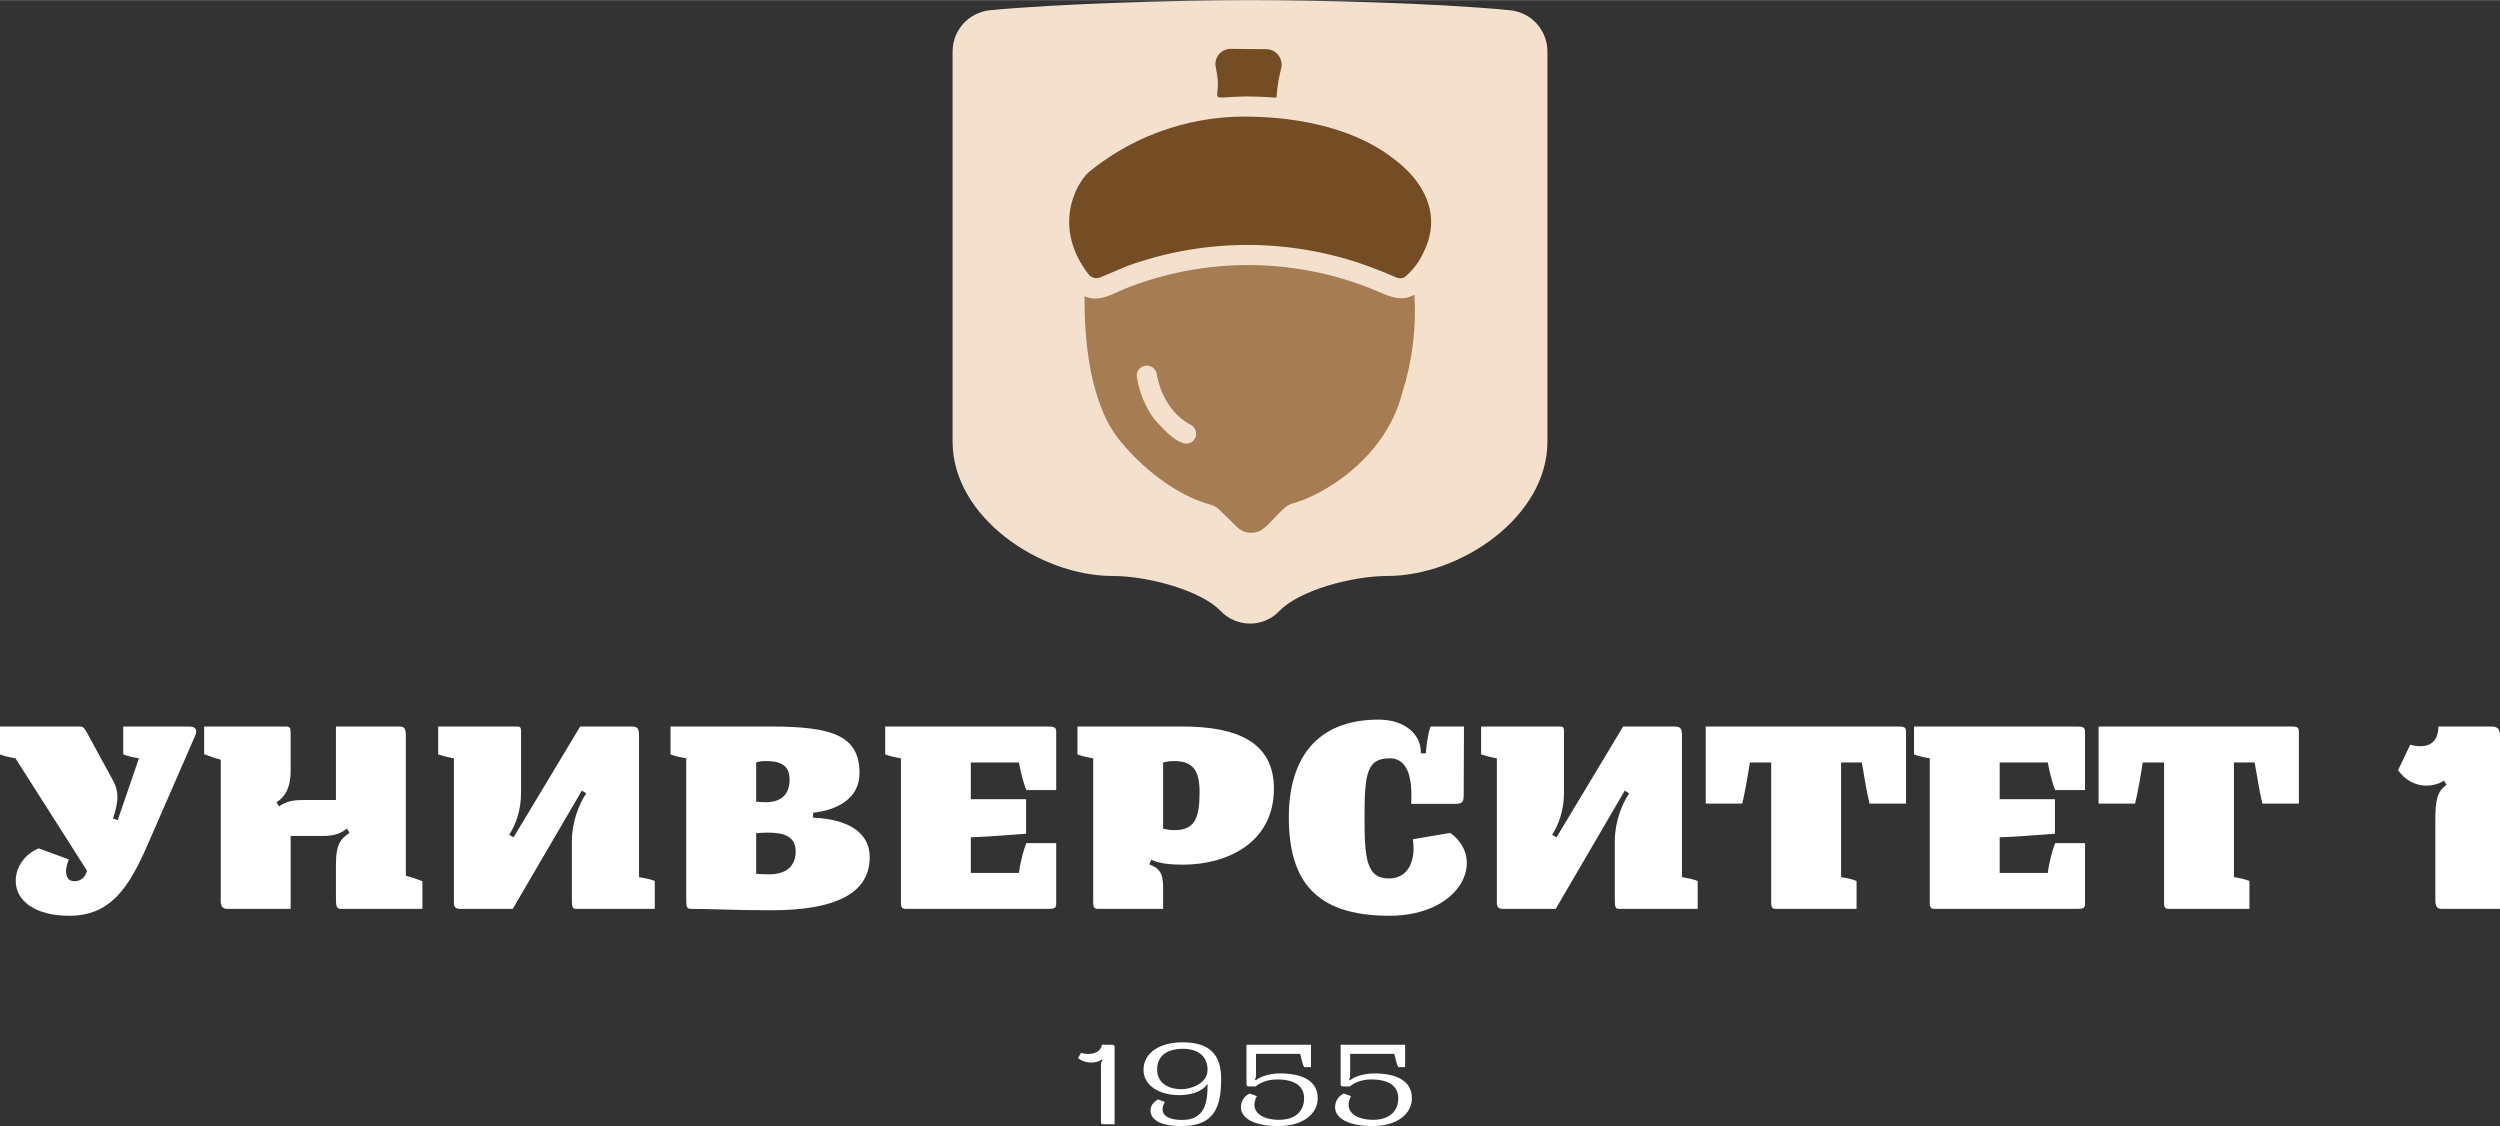
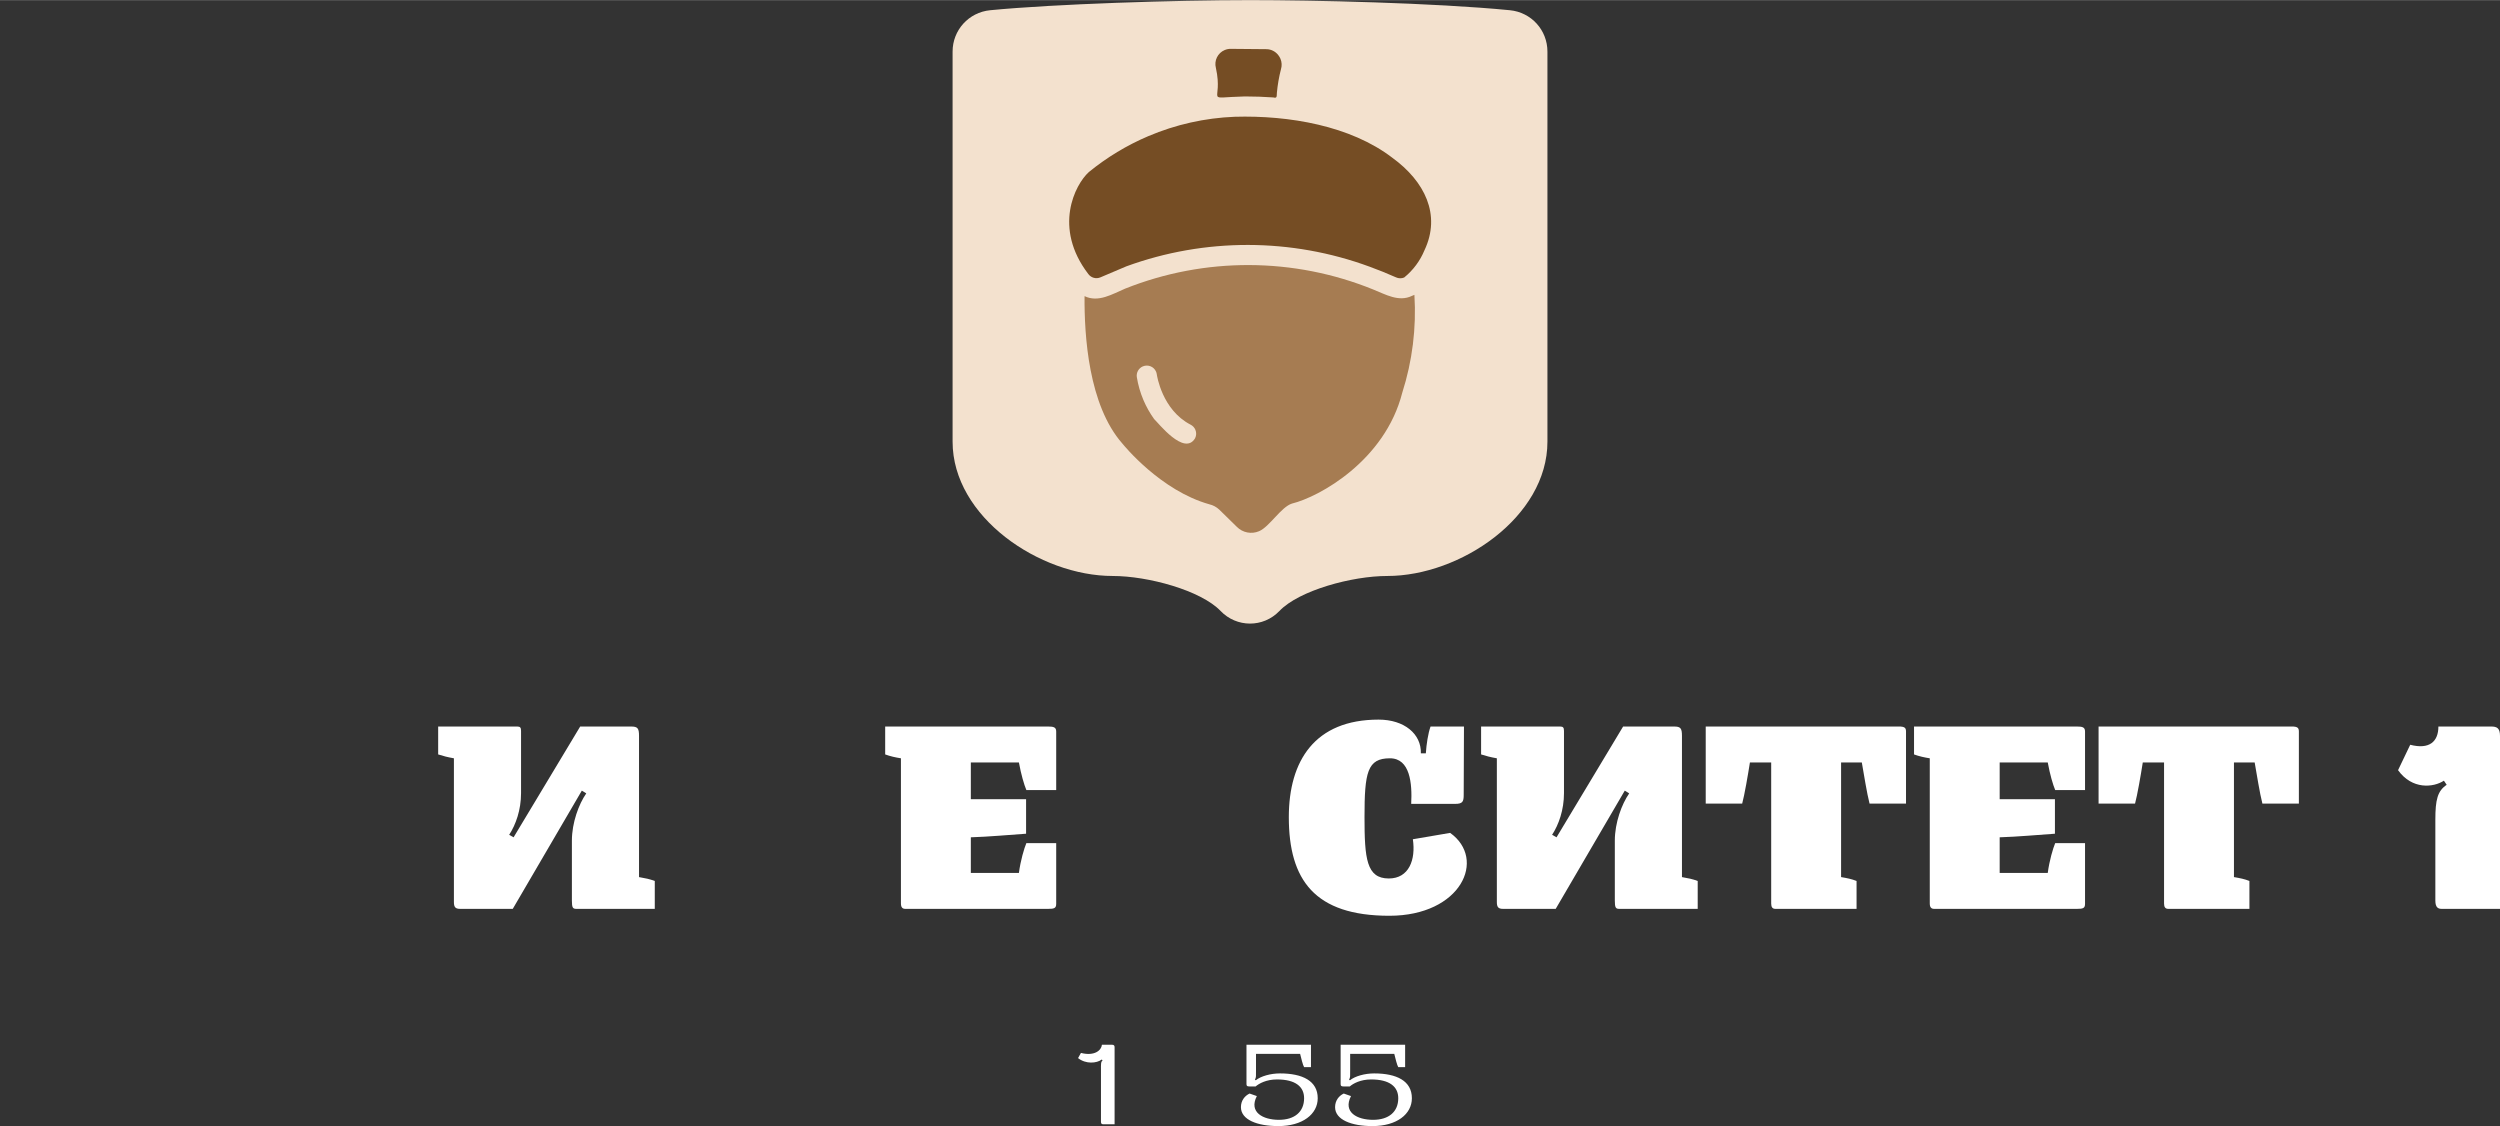
<svg xmlns="http://www.w3.org/2000/svg" xml:space="preserve" width="1545px" height="696px" version="1.1" style="shape-rendering:geometricPrecision; text-rendering:geometricPrecision; image-rendering:optimizeQuality; fill-rule:evenodd; clip-rule:evenodd" viewBox="0 0 2110.59 950.58">
  <rect x="0" y="0" width="2110.59" height="950.58" fill="#333333" stroke="none" />
  <defs>
    <style type="text/css">
   
    .fil0 {fill:white;fill-rule:nonzero}
    .fil1 {fill:#F3E1CE;fill-rule:nonzero}
    .fil2 {fill:#754D24;fill-rule:nonzero}
    .fil3 {fill:#A67C52;fill-rule:nonzero}
   
  </style>
  </defs>
  <g id="Слой_x0020_1">
-     <path class="fil0" d="M164.67 621.18c2.1,-4.43 1.16,-8.16 -5.37,-7.93l-55.27 0 0 23.56c4.66,1.64 8.63,2.57 13.29,3.27l-17.96 52.24 -3.96 -1.4c5.13,-15.62 5.13,-23.55 -1.17,-34.28l-21.23 -38.95c-1.63,-2.57 -2.56,-4.44 -5.36,-4.44l-67.64 0 0 23.56c5.36,1.87 6.77,2.1 13.06,3.27l60.41 94.93c-1.4,5.59 -5.36,8.86 -10.73,8.86 -7.23,0 -8.86,-8.16 -4.66,-18.43l-25.43 -9.33c-11.19,4.67 -19.36,15.16 -19.36,27.53 0,17.02 16.8,29.38 45.02,29.38 34.52,0 50.15,-22.62 66.71,-60.87l39.65 -90.97z" />
-     <path id="_1" class="fil0" d="M186.36 759.96c0,4.9 1.17,7.47 6.3,7.23l52.71 0 0 -61.57 27.76 0c9.32,0 14.92,-2.33 19.82,-6.3l2.1 3.73c-7.23,4.9 -11.43,9.1 -11.43,26.36l0 29.15c0,7.23 0.7,8.63 4.43,8.63l68.58 0 0 -23.32c-4.67,-1.87 -8.17,-3.03 -14,-4.66l0 -116.16c0,-7.93 -0.47,-9.8 -6.06,-9.8l-52.95 0 0 62.05 -26.82 0c-10.27,0 -14.93,1.16 -21.23,5.36l-2.1 -3.5c6.3,-3.96 11.9,-10.96 11.9,-26.59l0 -32.65c0,-3.5 -0.93,-4.67 -3.97,-4.67l-69.03 0 0 23.33c5.36,2.1 8.63,3.26 13.99,4.66l0 118.72z" />
-     <path id="_2" class="fil0" d="M383.21 761.36c0,3.97 0.94,5.83 5.14,5.83l44.54 0 58.31 -99.82 3.74 2.33c-6.3,9.1 -12.13,24.72 -12.13,39.88l0 50.62c0,5.83 0.7,6.99 3.73,6.99l66.24 0 0 -23.55c-4.43,-1.64 -7.93,-2.34 -13.3,-3.27l0 -119.19c0,-6.53 -1.16,-7.93 -6.76,-7.93l-42.91 0 -56.22 93.53 -3.73 -2.1c5.6,-8.62 10.03,-20.99 10.03,-35.21l0 -52.48c0,-2.8 -0.7,-3.74 -3.26,-3.74l-66.71 0 0 23.56c4.43,1.4 7.93,2.33 13.29,3.27l0 121.28z" />
-     <path id="_3" class="fil0" d="M566.08 613.25l0 23.56c5.36,1.87 6.76,2.1 13.29,3.27l0 119.18c0,5.6 0.23,7.93 3.73,7.93 17.03,0 36.39,1.17 68.34,1.17 53.88,0 82.8,-14.23 82.8,-44.78 0,-21.93 -19.82,-32.19 -47.81,-33.36l0 -4.19c19.82,-2.1 39.18,-11.67 39.18,-33.36 0,-31.49 -22.39,-39.42 -74.64,-39.42l-84.89 0zm105.65 105.43c0,12.59 -8.16,19.36 -22.39,19.36 -6.3,0 -7.7,-0.24 -10.96,-0.47l0 -34.28c3.73,-0.24 6.53,-0.47 9.8,-0.47 14.22,0 23.55,3.5 23.55,15.86zm-5.13 -60.64c0,13.06 -7.46,19.12 -20.29,19.12 -2.33,0 -4.9,-0.23 -7.93,-0.46l0 -33.12c2.56,-0.94 5.36,-1.17 8.16,-1.17 13.06,0 20.06,3.97 20.06,15.63z" />
+     <path id="_2" class="fil0" d="M383.21 761.36c0,3.97 0.94,5.83 5.14,5.83l44.54 0 58.31 -99.82 3.74 2.33c-6.3,9.1 -12.13,24.72 -12.13,39.88l0 50.62c0,5.83 0.7,6.99 3.73,6.99l66.24 0 0 -23.55c-4.43,-1.64 -7.93,-2.34 -13.3,-3.27l0 -119.19c0,-6.53 -1.16,-7.93 -6.76,-7.93l-42.91 0 -56.22 93.53 -3.73 -2.1c5.6,-8.62 10.03,-20.99 10.03,-35.21l0 -52.48c0,-2.8 -0.7,-3.74 -3.26,-3.74l-66.71 0 0 23.56c4.43,1.4 7.93,2.33 13.29,3.27z" />
    <path id="_4" class="fil0" d="M747.3 613.25l0 23.56c4.43,1.64 8.87,2.57 13.3,3.27l0 122.45c0,3.26 1.16,4.66 3.73,4.66l120.58 0c4.9,0 6.77,-0.46 6.77,-4.19l0 -51.32 -25.19 0c-1.87,4.43 -4.9,14.7 -6.3,25.19l-40.58 0 0 -30.09c15.16,-0.46 32.88,-2.1 46.64,-3.03l0 -29.15 -46.64 0 0 -31.02 40.58 0c1.87,10.26 4.43,18.89 6.3,23.32l25.19 0 0 -49.45c0,-3.73 -2.33,-4.2 -7.23,-4.2l-137.15 0z" />
-     <path id="_5" class="fil0" d="M909.64 613.25l0 23.56c4.43,1.64 8.86,2.57 13.29,3.27l0 122.45c0,3.26 1.17,4.66 3.73,4.66l55.28 0 0 -18.42c0,-12.13 -3.5,-16.1 -11.66,-19.13l1.63 -3.96c6.3,2.8 13.53,4.19 26.82,4.19 36.86,0 76.74,-18.19 76.74,-64.14 0,-38.95 -30.32,-52.48 -77.43,-52.48l-88.4 0zm81.4 29.16c14.46,0 21.69,6.06 21.69,25.89 0,21.92 -3.73,32.42 -21.23,32.42 -3.73,0 -6.29,-0.47 -9.56,-1.17l0 -55.97c3.27,-0.7 5.37,-1.17 9.1,-1.17z" />
    <path id="_6" class="fil0" d="M1207.72 613.25c-2.1,5.84 -3.5,15.17 -3.97,22.63l-4.2 0c0.47,-16.33 -13.99,-28.46 -35.68,-28.46 -53.88,0 -75.8,34.76 -75.8,82.34 0,52.94 21.69,83.26 84.9,83.26 60.64,0 82.33,-47.81 51.31,-69.97l-31.49 5.37c2.57,17.26 -3.26,33.12 -20.29,33.12 -18.89,0 -20.53,-16.8 -20.53,-51.78 0,-37.79 2.34,-49.68 21.46,-49.68 17.03,0 18.89,21.22 17.96,38.48l37.09 0c6.29,0 7.23,-1.86 7.23,-7.46l0.23 -57.85 -28.22 0z" />
    <path id="_7" class="fil0" d="M1263.7 761.36c0,3.97 0.93,5.83 5.13,5.83l44.55 0 58.31 -99.82 3.73 2.33c-6.3,9.1 -12.13,24.72 -12.13,39.88l0 50.62c0,5.83 0.7,6.99 3.73,6.99l66.24 0 0 -23.55c-4.43,-1.64 -7.93,-2.34 -13.29,-3.27l0 -119.19c0,-6.53 -1.17,-7.93 -6.77,-7.93l-42.91 0 -56.21 93.53 -3.74 -2.1c5.6,-8.62 10.03,-20.99 10.03,-35.21l0 -52.48c0,-2.8 -0.7,-3.74 -3.26,-3.74l-66.71 0 0 23.56c4.43,1.4 7.93,2.33 13.3,3.27l0 121.28z" />
    <path id="_8" class="fil0" d="M1554.31 643.58l17.5 0c1.86,10.49 4.2,25.65 6.53,34.75l30.78 0 0 -60.88c0,-3.73 -1.63,-4.43 -8.86,-4.2l-160.23 0 0 65.08 30.78 0c1.87,-6.76 4.9,-24.26 6.53,-34.75l17.96 0 0 119.18c0,3.03 1.17,4.43 3.5,4.43l68.57 0 0 -23.55c-4.19,-1.64 -7.69,-2.34 -13.06,-3.27l0 -96.79z" />
    <path id="_9" class="fil0" d="M1615.89 613.25l0 23.56c4.43,1.64 8.86,2.57 13.29,3.27l0 122.45c0,3.26 1.17,4.66 3.74,4.66l120.58 0c4.9,0 6.76,-0.46 6.76,-4.19l0 -51.32 -25.19 0c-1.86,4.43 -4.89,14.7 -6.29,25.19l-40.59 0 0 -30.09c15.16,-0.46 32.89,-2.1 46.65,-3.03l0 -29.15 -46.65 0 0 -31.02 40.59 0c1.86,10.26 4.43,18.89 6.29,23.32l25.19 0 0 -49.45c0,-3.73 -2.33,-4.2 -7.23,-4.2l-137.14 0z" />
    <path id="_10" class="fil0" d="M1885.98 643.58l17.49 0c1.87,10.49 4.2,25.65 6.53,34.75l30.79 0 0 -60.88c0,-3.73 -1.63,-4.43 -8.86,-4.2l-160.24 0 0 65.08 30.79 0c1.87,-6.76 4.9,-24.26 6.53,-34.75l17.96 0 0 119.18c0,3.03 1.17,4.43 3.5,4.43l68.57 0 0 -23.55c-4.2,-1.64 -7.7,-2.34 -13.06,-3.27l0 -96.79z" />
    <path id="_11" class="fil0" d="M2024.52 650.11c11.9,16.56 29.86,14.69 38.72,8.86l2.33 3.5c-7.69,5.13 -9.56,12.59 -9.56,29.39l0 68.34c0,5.83 2.33,6.99 5.37,6.99l49.21 0 0 -146.01c0,-6.53 -2.57,-7.93 -7.46,-7.93l-44.55 0c0,12.83 -7.7,19.6 -23.79,15.4l-10.27 21.46z" />
    <path class="fil1" d="M1274.73 8.53c-64.25,-6.26 -166.43,-8.53 -219.43,-8.53 -63.4,0 -165.29,3.26 -219.37,8.53 -18.08,1.76 -31.72,16.78 -31.72,34.92l0 329.34c0,63.67 73.7,113.37 135.19,113.37 29.72,0 74.42,12.13 91.08,29.55 13.5,14.09 35.95,14.29 49.65,0 16.65,-17.42 61.36,-29.55 91.07,-29.55 61.57,0 135.2,-49.74 135.2,-113.37l0 -329.34c0,-18.14 -13.62,-33.15 -31.67,-34.92l0 0z" />
    <path class="fil2" d="M919.2 145.2c-11.67,10.59 -30.32,46.95 -0.45,85.99 2.32,3.23 6.57,4.42 10.23,2.87 0.06,-0.03 0.13,-0.06 0.19,-0.08l21.76 -9.24c66.28,-24.18 139.16,-24.05 205.37,0.31 7.41,2.67 14.8,5.72 22.29,9.01 2.16,1 4.66,1.05 6.87,0.11 7.52,-6.11 13.41,-14.01 17.12,-22.97 14.22,-30.04 0.2,-58.27 -27.17,-78.15 -35.19,-26.99 -87.28,-35.91 -133.08,-34.57 -25.03,1 -49.74,6.53 -72.83,16.33 -18.12,7.69 -35.07,17.94 -50.3,30.38l0 0.01z" />
    <path class="fil2" d="M1074.93 82.15c3.48,1.01 2.82,-1.2 3.06,-3.89 0.61,-6.71 1.77,-13.41 3.45,-19.93 0.9,-2.91 0.74,-6.05 -0.45,-8.85 -0.46,-1.09 -1.08,-2.11 -1.81,-3.03 -2.36,-3.1 -6.01,-4.96 -9.9,-5.04l-30.04 -0.27c-1.83,-0.04 -3.66,0.3 -5.34,1.02 -5.88,2.49 -9.03,8.93 -7.4,15.1 6.65,30.25 -11.49,24.92 24.52,24.05 7.96,0.03 16.1,0.27 23.91,0.84l0 0z" />
    <path class="fil3" d="M1020.96 425.64c3.13,0.72 6.03,2.27 8.37,4.48l14.86 14.56c4.9,4.95 12.32,6.41 18.73,3.69 0.03,-0.01 0.06,-0.03 0.09,-0.04 8.69,-3.69 18.57,-20.44 27.7,-23.3 23.1,-5.65 78.48,-36.18 93.11,-93.55 8.53,-26.65 12.02,-54.73 10.27,-82.67l-2.13 0.89c-11.12,5.37 -22.25,-1.27 -32.58,-5.38 -67.09,-27.27 -142.23,-27.56 -209.51,-0.75 -10.72,4.55 -22.62,12 -34.26,6.32 -0.25,33.36 3.3,91.98 31.97,124.51 1.35,1.64 32.27,39.68 73.38,51.23l0 0.01zm-61.23 -107.47c-0.51,-3.8 1.59,-7.47 5.11,-8.97 4.33,-1.83 9.32,0.18 11.16,4.51 0.29,0.7 0.5,1.44 0.6,2.19 0.1,0.75 4.37,30.1 28.59,42.54 1.79,0.91 3.2,2.42 3.98,4.27 0.98,2.31 0.9,4.93 -0.24,7.17 -9.11,15.32 -31.11,-13.03 -34.61,-16.25 -3.57,-4.99 -6.61,-10.38 -9.01,-16.03 -2.64,-6.23 -4.51,-12.76 -5.58,-19.43l0 0z" />
    <path class="fil0" d="M910.14 893.18c6.51,5.19 15.67,4.48 19.95,1.22l0.81 0.61c-1.63,1.43 -1.42,3.26 -1.42,8.04l0 43.67c0,1.73 0.4,2.34 2.13,2.34l9.37 0 0 -65.04c0,-1.42 -0.51,-2.13 -2.34,-2.13l-8.35 0c-0.41,4.68 -6.21,9.87 -17.71,6.92l-2.44 4.37z" />
-     <path id="_1_0" class="fil0" d="M977.72 928.09c-4.07,2.14 -6.41,5.4 -6.41,9.47 0,6.51 6.51,13.02 26.05,13.02 27.38,0 33.59,-15.36 33.59,-39.89 0,-21.48 -10.79,-30.74 -32.37,-30.84 -18.83,-0.1 -33.18,8.45 -33.18,23.31 0,13.23 13.34,21.27 30.23,21.27 9.36,0 19.44,-2.65 23.82,-9.67 0.2,15.77 -2.14,30.63 -21.28,30.63 -15.26,0 -19.74,-6.61 -14.75,-15.16l-5.7 -2.14zm41.73 -25.14c0,12.01 -14.56,16.49 -21.68,16.49 -12.42,0 -20.87,-5.9 -20.87,-16.59 0,-11.6 8.35,-17.51 21.68,-17.51 13.84,0 20.87,7.13 20.87,17.61z" />
    <path id="_2_1" class="fil0" d="M1052.32 915.06c0,1.53 0.51,2.04 2.34,2.04l5.39 0c2.86,-2.44 8.96,-5.9 18.02,-5.9 15.47,0 22.9,6 22.9,15.87 0,11.4 -7.94,18.22 -21.27,18.22 -13.34,0 -25.65,-6.31 -18.63,-20.05l-6.1 -2.14c-3.97,1.84 -7.33,5.81 -7.33,11.5 0,10.69 13.94,15.98 31.55,15.98 20.46,0 33.28,-10.07 33.28,-23.51 0,-14.65 -12.82,-20.96 -31.86,-20.96 -7.93,0 -16.18,2.34 -20.45,5.8l-0.72 -0.61c1.12,-1.53 0.92,-3.36 0.92,-7.74l0 -13.94 37.25 0c0.81,3.26 2.34,9.67 3.36,11.2l5.8 0 0 -18.93 -54.45 0 0 33.17z" />
    <path id="_3_2" class="fil0" d="M1131.81 915.06c0,1.53 0.51,2.04 2.34,2.04l5.39 0c2.85,-2.44 8.96,-5.9 18.02,-5.9 15.47,0 22.9,6 22.9,15.87 0,11.4 -7.94,18.22 -21.28,18.22 -13.33,0 -25.64,-6.31 -18.62,-20.05l-6.11 -2.14c-3.97,1.84 -7.32,5.81 -7.32,11.5 0,10.69 13.94,15.98 31.55,15.98 20.45,0 33.28,-10.07 33.28,-23.51 0,-14.65 -12.83,-20.96 -31.86,-20.96 -7.94,0 -16.18,2.34 -20.46,5.8l-0.71 -0.61c1.12,-1.53 0.92,-3.36 0.92,-7.74l0 -13.94 37.25 0c0.81,3.26 2.34,9.67 3.36,11.2l5.8 0 0 -18.93 -54.45 0 0 33.17z" />
  </g>
</svg>